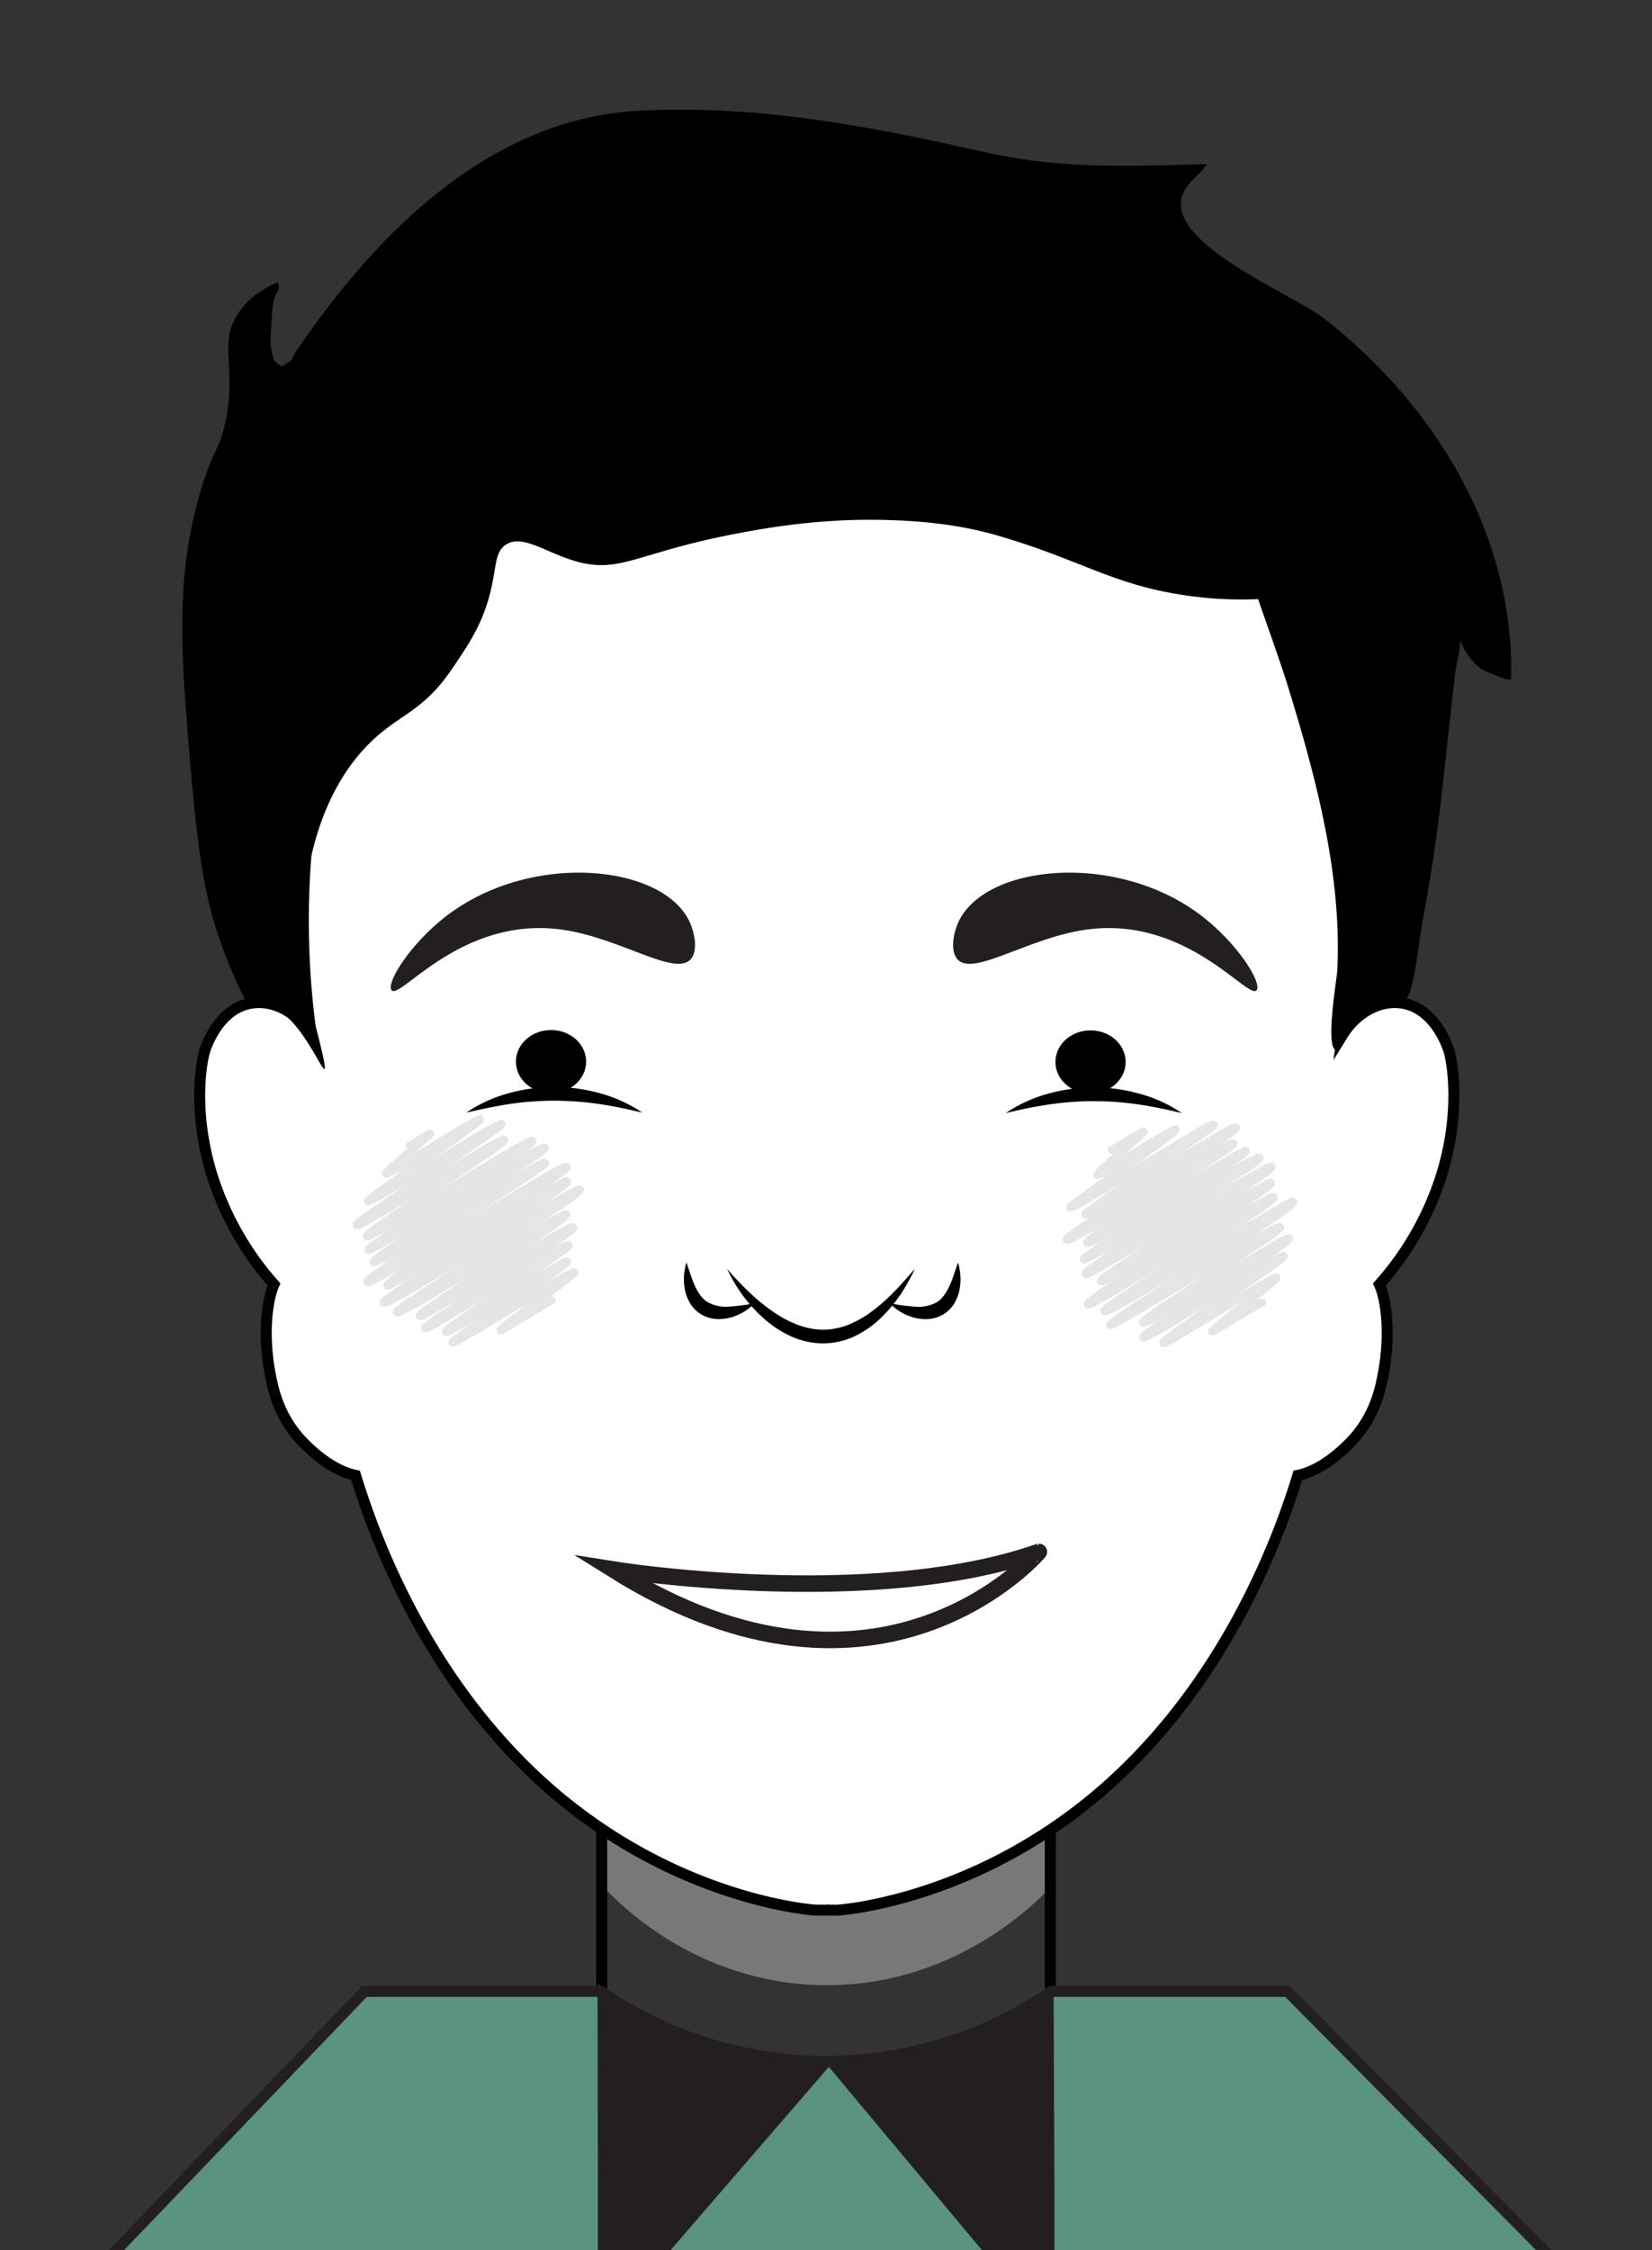
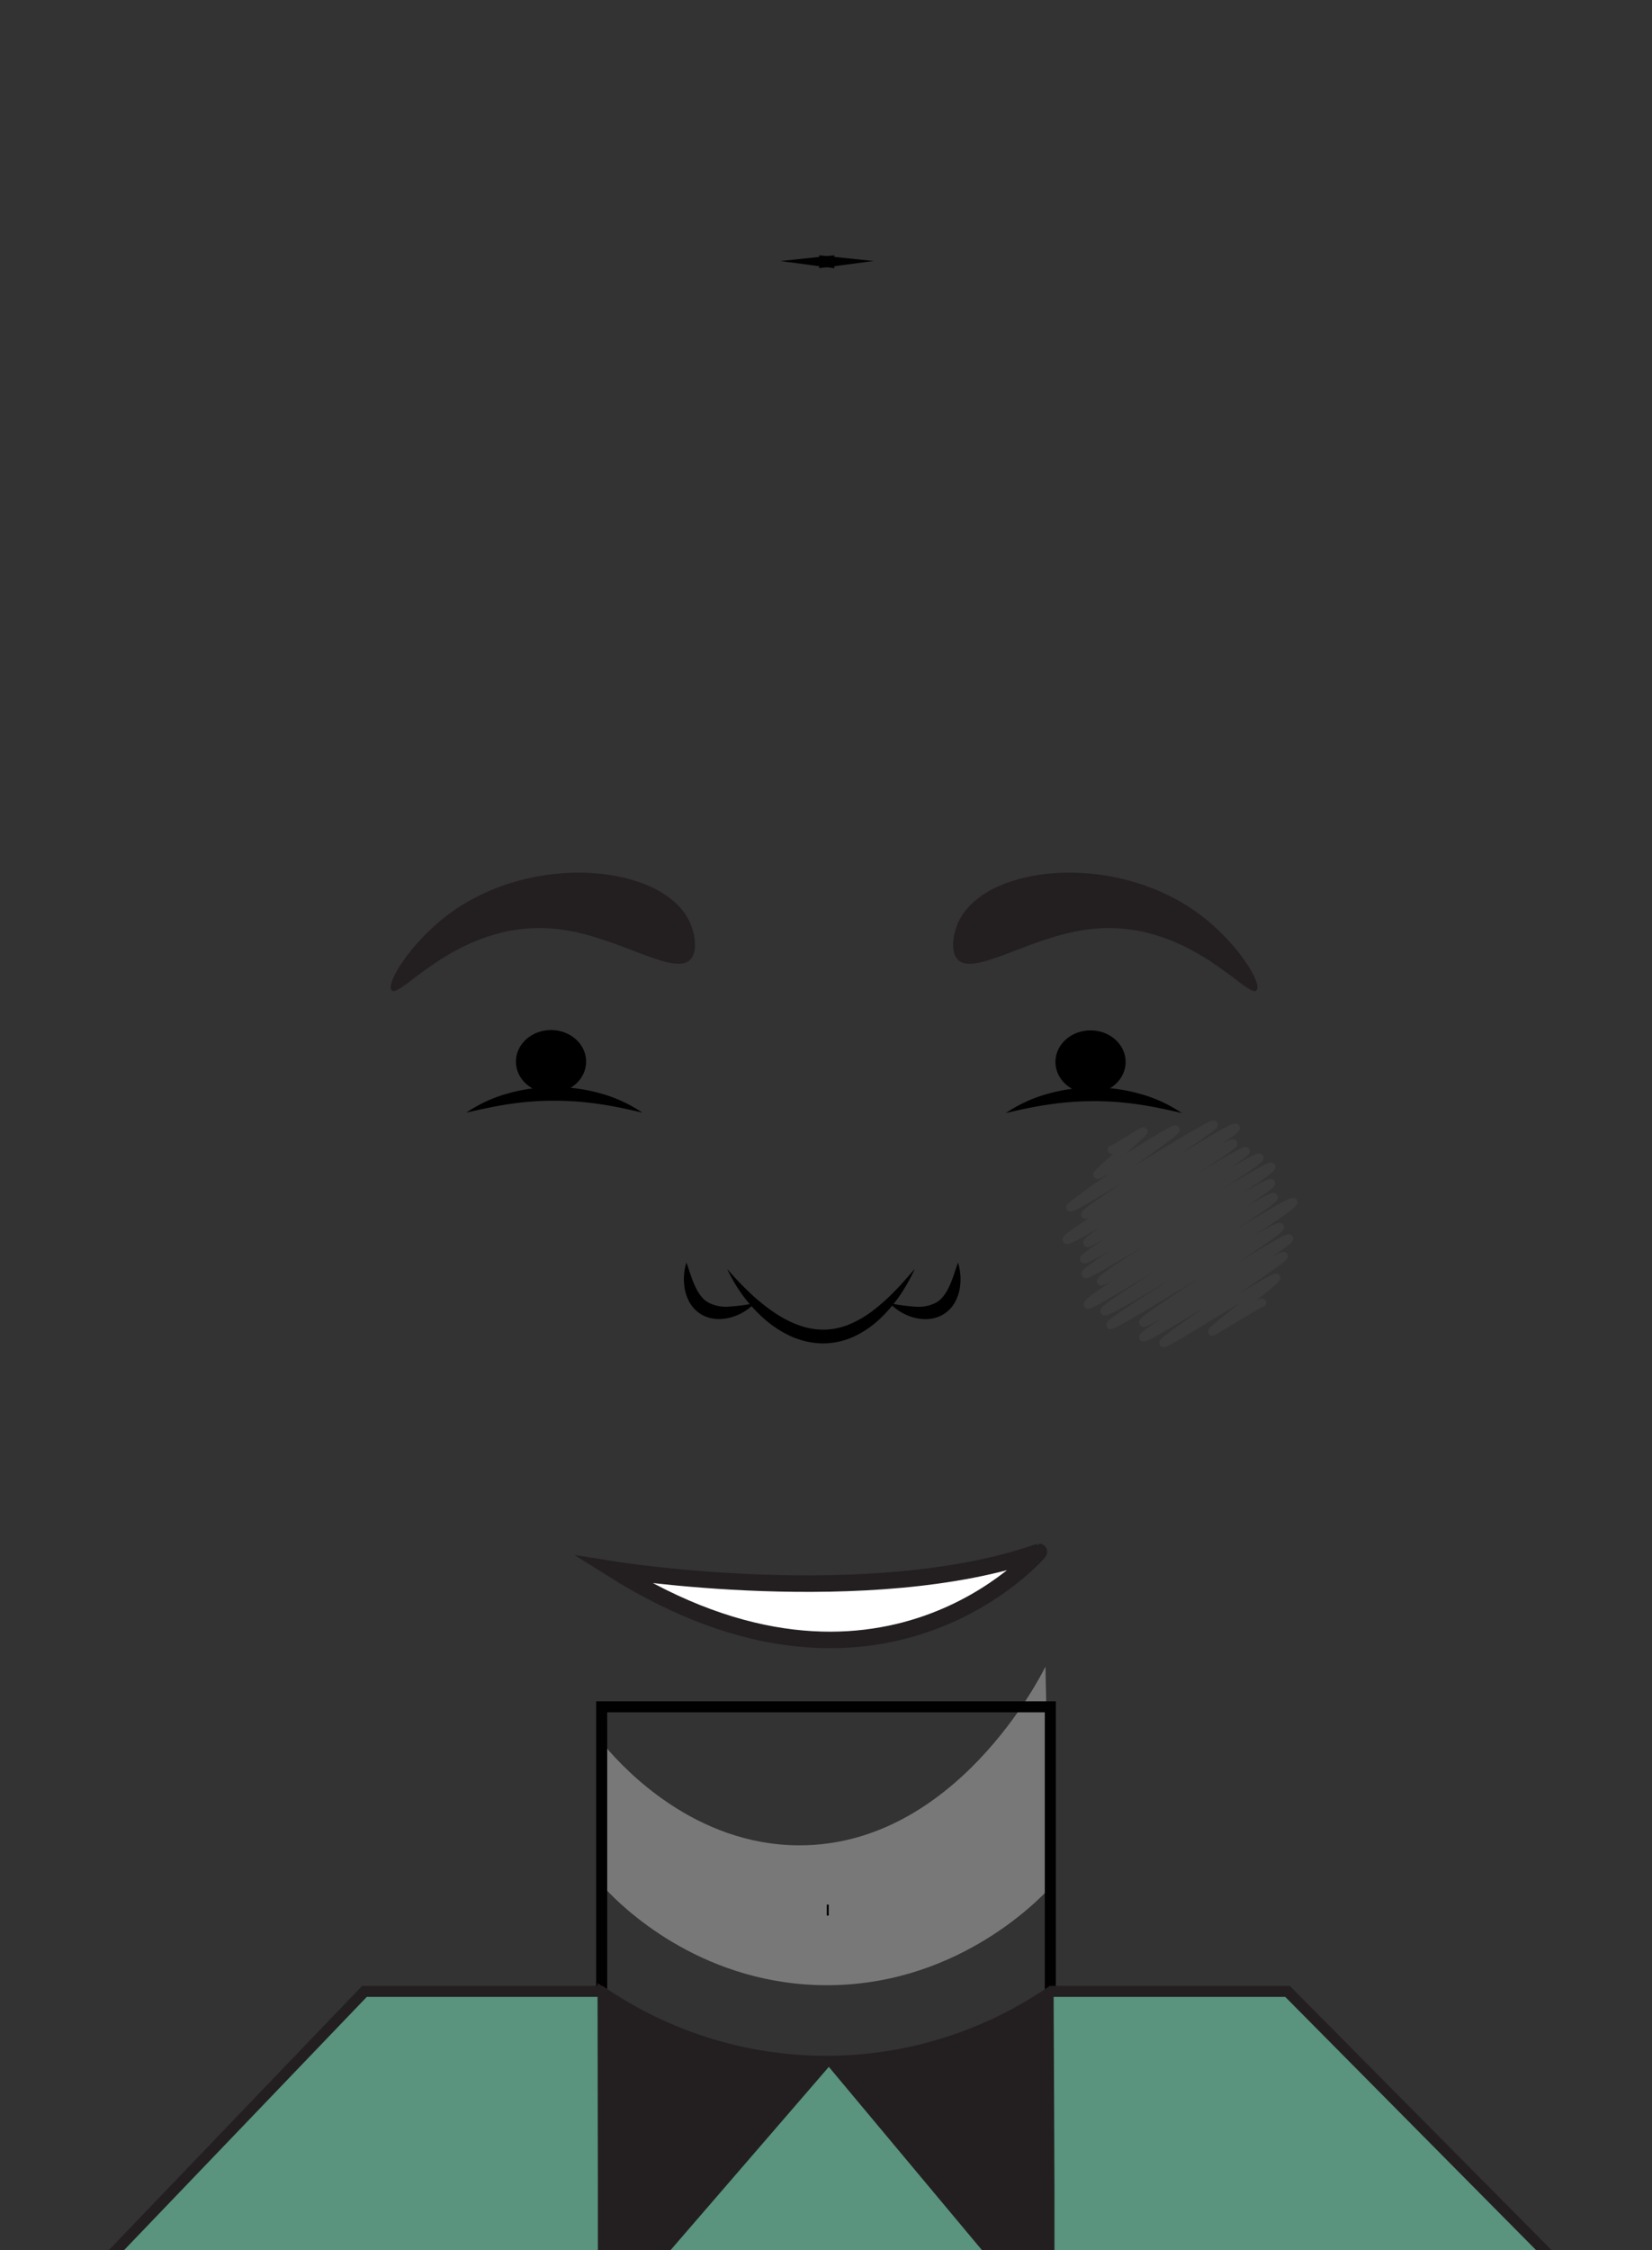
<svg xmlns="http://www.w3.org/2000/svg" id="Layer_1" data-name="Layer 1" viewBox="0 0 600 817">
  <rect x="0" y="0" width="600" height="817" fill="#333333" stroke="none" />
  <defs>
    <style>.cls-1{fill:#787878;}.cls-2,.cls-6,.cls-7{fill:none;}.cls-2,.cls-3{stroke:#010101;}.cls-10,.cls-11,.cls-2,.cls-3,.cls-4,.cls-9{stroke-miterlimit:10;}.cls-10,.cls-2,.cls-3{stroke-width:4px;}.cls-3,.cls-4{fill:#fff;}.cls-10,.cls-11,.cls-4{stroke:#231f20;}.cls-4{stroke-width:6px;}.cls-5{opacity:0.17;}.cls-6{stroke:#646464;stroke-linecap:round;stroke-linejoin:round;}.cls-11,.cls-6,.cls-9{stroke-width:3px;}.cls-11,.cls-8{fill:#231f20;}.cls-9{stroke:#000;}.cls-10{fill:#5a937e;}</style>
  </defs>
  <path class="cls-1" d="M220.27,634.64v51.61c5.27,5.54,32.8,33.33,77.17,34.53,48.73,1.31,79.39-30.47,84-35.45l-1.74-80.19c-1.79,3.67-32.82,64.84-89.25,64.89C252.16,670.06,226.51,641.9,220.27,634.64Z" />
  <rect class="cls-2" x="218.53" y="619.73" width="162.94" height="207.93" />
-   <path class="cls-3" d="M523.55,426.67A109.2,109.2,0,0,1,501,466.37c2.35,5.13,4.37,18,1.15,33.78-1,5-3.2,14.93-11.85,23.7-8.26,8.37-14.81,11-18.93,11.85-6.13,20.11-26,77.48-75.06,117.74-45.3,37.15-91.6,40.12-92.15,40.12-1,0-2,0-2.94,0H299.3c-1,0-1.95,0-2.94,0-.55,0-46.85-3-92.15-40.12-49.1-40.26-68.93-97.63-75.06-117.74-4.12-.87-10.67-3.48-18.93-11.85-8.65-8.77-10.83-18.71-11.85-23.7-3.22-15.76-1.2-28.65,1.15-33.78A109.2,109.2,0,0,1,77,426.67c-6.55-21.14-4.36-38-3-43.72.12-.54.23-.95.34-1.32.43-1.42,5.13-15.84,17.46-17.46,7.93-1.05,16.28,3.56,21.25,11.64a299.82,299.82,0,0,1-1.68-68.37c2.82-31.18,7.22-79.85,38.17-119,47.21-59.75,127-93.46,146-93.62a25.45,25.45,0,0,1,3.8.32l.22,0,.76-.1.75.1.22,0a25.45,25.45,0,0,1,3.8-.32c19,.16,98.78,33.87,146,93.62,30.95,39.15,35.35,87.82,38.17,119a299.82,299.82,0,0,1-1.68,68.37c5-8.08,13.32-12.69,21.25-11.64,12.33,1.62,17,16,17.46,17.46.11.37.22.78.34,1.32C527.91,388.66,530.1,405.53,523.55,426.67Z" />
-   <path class="cls-3" d="M299.52,693.53h0Z" />
  <path class="cls-3" d="M300.28,95l-.76.1v-.18Z" />
  <path class="cls-3" d="M301,94.93v.18l-.75-.1Z" />
  <path class="cls-3" d="M300.28,693.54H301v0Z" />
  <path class="cls-4" d="M222.68,569.9s93.53,15,154.64-6.42C377.32,563.48,320,630.93,222.68,569.9Z" />
  <g class="cls-5">
    <path class="cls-6" d="M403.78,417.45c.21.37,11.4-6.94,11.55-6.67.3.52-17.12,15.19-16.79,15.75.45.79,27.91-17.28,28.42-16.41.64,1.12-38.68,27.42-38.2,28.26.68,1.16,51.36-31.16,52-30S393.48,439.78,394.2,441c.81,1.4,53.74-33.07,54.62-31.54,1,1.79-62.45,38.93-61.42,40.71s59.5-36.65,60.5-34.93c.69,1.21-54,34.39-53,36,.81,1.4,56.77-34.54,57.54-33.22s-59.54,37.8-58.76,39.15c.93,1.61,62.79-38.52,63.77-36.81s-64.24,40.28-63.12,42.22c.79,1.37,66.58-40.39,67.42-38.93,1.07,1.85-62.87,39.84-61.88,41.57.9,1.55,60.88-37.18,61.76-35.66,1.11,1.93-67.7,42-66.51,44.09.81,1.41,66.5-40.61,67.46-38.95,1.09,1.88-62.38,39.64-61.4,41.34,1.09,1.9,67.63-41.21,68.57-39.59,1.07,1.86-67.26,43.23-66.46,44.62C404,482.32,464,444,464.85,445.54s-50.49,33.24-49.65,34.69,52.21-31.83,52.94-30.56c.95,1.65-53.78,34.39-52.91,35.9.77,1.33,50.39-30.63,51-29.48.56,1-44.37,30.33-43.67,31.53.55.95,40.38-24.74,41-23.68.45.79-23.69,18.87-23.31,19.52.16.29,17.91-10.9,18.15-10.49" />
  </g>
  <g class="cls-5">
-     <path class="cls-6" d="M148.9,415.87c.21.36,7.16-4.49,7.31-4.22s-16.24,14-16,14.47c.58,1,33.53-20.58,34.06-19.66s-41.16,28.72-40.6,29.69,47.83-29.11,48.48-28-53.27,35.34-52.53,36.62c.85,1.47,52.58-32.42,53.47-30.88.78,1.36-50.67,33.44-49.78,35,.8,1.38,59.26-36,60-34.66.93,1.62-60.23,38.28-59.49,39.56s63-38.78,64-37c.83,1.44-63.07,39.72-62.1,41.41,1.07,1.85,61.25-37.48,62.17-35.9.79,1.37-65.53,41.35-64.48,43.16s71.36-43.43,72.33-41.75c1.09,1.89-66.18,41.1-65.1,43,.88,1.51,64.38-39.37,65.34-37.72,1.16,2-67.65,42.29-66.62,44.06S209.67,430.3,210.62,432s-67.26,43-66.42,44.45c1,1.75,60.53-36.92,61.39-35.44s-53.87,35.49-53.14,36.76c.93,1.61,54.73-33.89,55.72-32.17S153.7,481,154.42,482.24s51.2-31.65,52.11-30.08c.63,1.1-45.25,30.25-44.58,31.4s43.4-26.53,44-25.43-42.09,28.39-41.56,29.3S208,460.9,208.56,462c.4.71-27.2,20.3-26.78,21,.23.42,18.38-11.18,18.62-10.75" />
-   </g>
-   <rect class="cls-7" x="-70.66" y="-33.15" width="768.1" height="994.01" />
+     </g>
  <rect class="cls-7" x="-70.66" y="-33.15" width="768.1" height="994.01" />
  <path class="cls-8" d="M162.36,332.4c-13,9.9-21.93,24-20.25,27,2.61,4.61,25.08-27.17,62.25-21.82,22.41,3.23,43.35,19,47.42,9.21,1.36-3.26.37-8.26-1.14-11.69C241.36,313.94,193.4,308.82,162.36,332.4Z" />
  <path class="cls-8" d="M436.23,332.4c13,9.9,21.94,24,20.25,27-2.61,4.61-25.08-27.17-62.25-21.82-22.41,3.23-43.35,19-47.42,9.21-1.36-3.26-.37-8.26,1.14-11.69C357.24,313.94,405.19,308.82,436.23,332.4Z" />
  <path d="M264.11,460.72a106.65,106.65,0,0,0,7.47,7.95,71.36,71.36,0,0,0,8.16,6.87c5.67,4.1,12.09,7.11,18.69,7.24a21.73,21.73,0,0,0,4.89-.4,25.55,25.55,0,0,0,4.79-1.36,38.46,38.46,0,0,0,8.88-5.11,69.47,69.47,0,0,0,7.94-7.08c2.54-2.56,4.87-5.35,7.33-8.11a66.5,66.5,0,0,1-5.43,9.66,52.9,52.9,0,0,1-7.32,8.55,35.85,35.85,0,0,1-9.57,6.47,27.06,27.06,0,0,1-11.64,2.37A28.81,28.81,0,0,1,286.83,485a39.84,39.84,0,0,1-9.55-6.38A54.54,54.54,0,0,1,264.11,460.72Z" />
  <path d="M274.08,473.2a19.08,19.08,0,0,1-8.51,5.11,15.92,15.92,0,0,1-5.29.61,12.24,12.24,0,0,1-5.46-1.6,11.7,11.7,0,0,1-4.11-4,15.26,15.26,0,0,1-1.94-5,20.08,20.08,0,0,1,.54-9.91c1.12,3.11,1.95,6.11,3.2,8.71a18.31,18.31,0,0,0,2.09,3.5c.22.23.41.48.61.72l.67.63a9.07,9.07,0,0,0,1.44,1,13.76,13.76,0,0,0,7.59,1.44A69.57,69.57,0,0,0,274.08,473.2Z" />
  <path d="M323.16,473.2a69.71,69.71,0,0,0,9.18,1.24,13.74,13.74,0,0,0,7.58-1.44,9.15,9.15,0,0,0,1.45-1l.66-.63c.2-.24.39-.49.61-.72a18.31,18.31,0,0,0,2.09-3.5c1.26-2.6,2.09-5.6,3.21-8.71a20.2,20.2,0,0,1,.54,9.91,15.49,15.49,0,0,1-1.94,5,11.79,11.79,0,0,1-4.11,4,12.32,12.32,0,0,1-5.47,1.6,15.82,15.82,0,0,1-5.28-.61A19.17,19.17,0,0,1,323.16,473.2Z" />
  <path d="M365.29,404.16a51.69,51.69,0,0,1,15.22-7,61.7,61.7,0,0,1,33.52,0,51.07,51.07,0,0,1,15.22,7c-5.43-1.29-10.72-2.43-16-3.18a110.57,110.57,0,0,0-31.88,0C376,401.72,370.72,402.86,365.29,404.16Z" />
  <ellipse class="cls-9" cx="396.08" cy="385.59" rx="11.25" ry="9.97" />
  <path d="M169.34,404a51.07,51.07,0,0,1,15.22-7,61.83,61.83,0,0,1,33.52,0,51.35,51.35,0,0,1,15.22,7c-5.43-1.3-10.72-2.44-16-3.18a112.47,112.47,0,0,0-15.94-1.16,109.58,109.58,0,0,0-15.94,1.15C180.06,401.6,174.77,402.74,169.34,404Z" />
  <ellipse class="cls-9" cx="200.13" cy="385.47" rx="11.25" ry="9.97" />
-   <path d="M530.35,232.29c0,4.1-1.35,8-1.81,12-4.79,41.3-5.71,56.73-11.49,88.08-2.55,13.84-3.44,31.1-8.27,31.79-.74.11-1.23-.23-3.29-.11a20,20,0,0,0-6.2,1.45,22.77,22.77,0,0,0-6.38,3.94c-6,5.33-6.51,12.07-7.63,11.88-4.09-.87.23-25.59.4-28.87,1.76-33.83-7.39-68.94-17.22-101-3.49-11.4-7.64-22.64-11.52-33.9a139.44,139.44,0,0,1-23.2-.95c-29.09-3.63-39.88-13-71.67-22.21-9.38-2.72-20.73-4.77-36-5.44-25.21-1.11-45.22,2.24-59.1,4.9-36.13,6.93-41.87,14.72-58.32,9.8-10.81-3.23-19-9.77-24.92-5.88-4.32,2.83-3.24,8.44-6,18.63-2.88,10.74-7.63,17.74-13.58,26.5-11.15,16.43-20,16.4-31.32,28.38-23.11,24.39-26.34,66.63-19.87,94.52,1.54,6.63,5.86,22.06,4.89,22.37s-6.94-13.71-14.57-19.77a18,18,0,0,0-4.49-2.64,18.53,18.53,0,0,0-9-1.18,190.22,190.22,0,0,1-8.66-19.67C74.71,327.7,72.06,313,68.7,272.59,67,251.44,65.11,230.11,67,208.9a155.32,155.32,0,0,1,6-31.08c4.43-14.88,6.57-14.07,8.8-24.34,4.26-19.63-2.41-28,4.25-39,3.84-6.35,9.89-9.89,14.79-11.95,1,2,0,3-.92,5-.72,1.7-1,2.86-1.65,15.61a19.26,19.26,0,0,0,1.25,7.34c.29.94,1.77,1.75,2.71,2.62a18.35,18.35,0,0,0,3.26-2.12c.86-.89,1.11-2,1.77-3,23.11-34.1,65.15-84.7,124.79-87.76,43.3-2.23,83.54,5.53,125.5,15,28.27,6.36,52.59,5.07,80.84,4.35-2.59,4-8.23,7.09-9.32,12.69-3.3,17.14,40.68,34.7,51.84,43.39,37,28.86,64.37,71,67.62,118.11.36,5.29.35,9.7.28,12.75,0,1.36-10.24-3.14-11-3.75A22.16,22.16,0,0,1,530.35,232.29Z" />
  <path class="cls-10" d="M467.63,723.06l156,157.44-641.26-1,150-156.44h85.88a144.52,144.52,0,0,0,163.64,0Z" />
  <path class="cls-11" d="M381.18,726.13q.15,34,.29,68v46l-22.77-23-57.67-69a156.33,156.33,0,0,0,44-6.19A152.53,152.53,0,0,0,381.18,726.13Z" />
  <path class="cls-11" d="M218.53,723l.12,71.17v46l22.77-23,59.61-69a128.47,128.47,0,0,1-47.41-6.58A123.77,123.77,0,0,1,218.53,723Z" />
</svg>